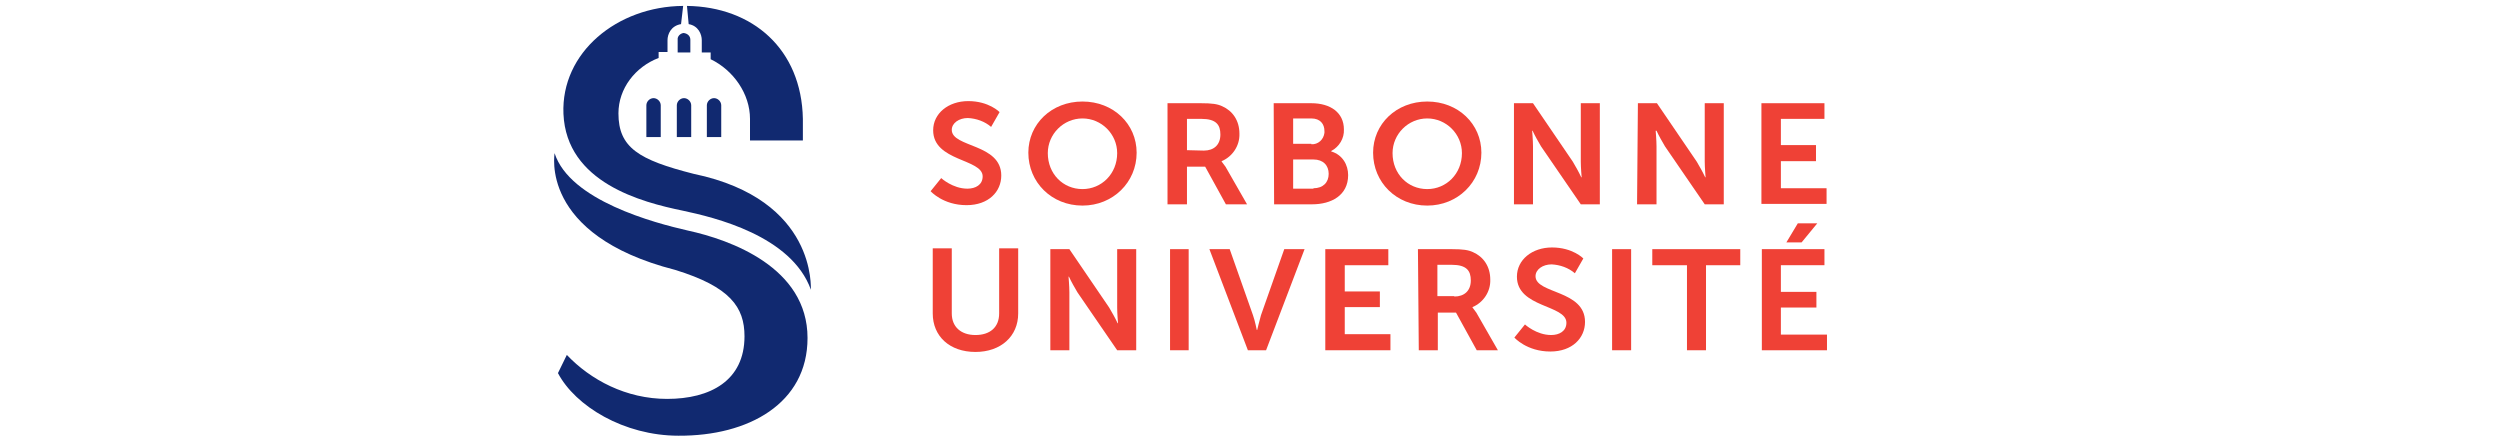
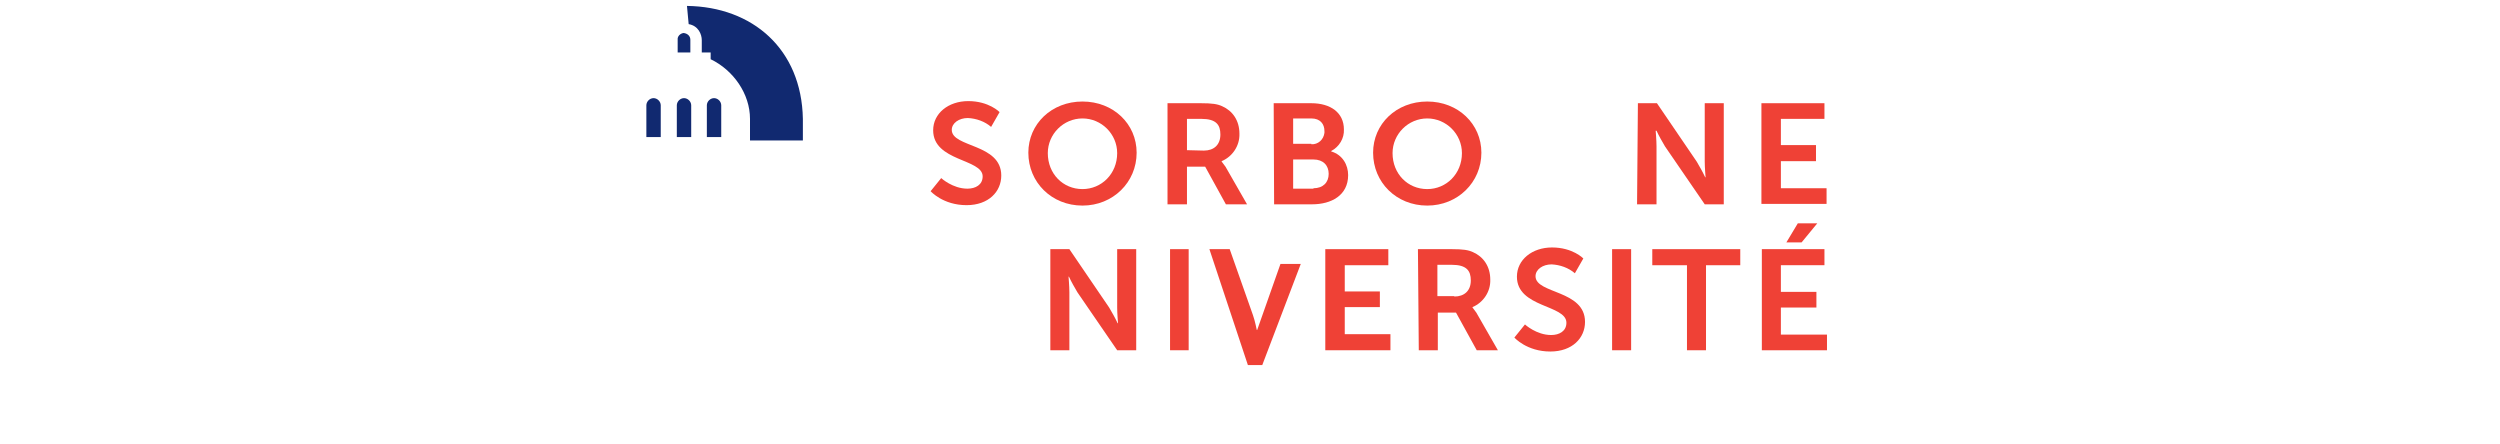
<svg xmlns="http://www.w3.org/2000/svg" xmlns:xlink="http://www.w3.org/1999/xlink" version="1.1" id="_x35_b07d93b-aa08-49f5-b790-2ed2b6a9300e" x="0px" y="0px" viewBox="0 0 591 104.9" style="enable-background:new 0 0 591 104.9;" xml:space="preserve">
  <style type="text/css">
	.st0{fill:#112970;}
	.st1{clip-path:url(#SVGID_2_);}
	.st2{clip-path:url(#SVGID_4_);}
	.st3{clip-path:url(#SVGID_6_);}
	.st4{fill:#EF4136;}
</style>
  <title>ParisDescartes</title>
  <g>
    <g>
      <path class="st0" d="M160,32.4h3.4v-7.5c0-0.9-0.8-1.7-1.7-1.7l0,0c-0.9,0-1.7,0.8-1.7,1.7V32.4z" />
      <path class="st0" d="M152.8,32.4h3.4v-7.5c0-0.9-0.8-1.7-1.7-1.7l0,0c-0.9,0-1.7,0.8-1.7,1.7V32.4z" />
      <path class="st0" d="M167.1,32.4h3.4v-7.5c0-0.9-0.8-1.7-1.7-1.7l0,0c-0.9,0-1.7,0.8-1.7,1.7V32.4z" />
      <path class="st0" d="M162.8,5.7c2.3,0.4,3.1,2.4,3.1,3.8v2.9h2.1V14c5.4,2.6,9.3,8.2,9.3,14.1v5.1h12.5v-5.1l0,0    c-0.3-16.5-11.9-26.5-27.4-26.7L162.8,5.7L162.8,5.7z" />
      <g>
        <defs>
          <rect id="SVGID_1_" x="131" y="1.4" width="252.2" height="101.5" />
        </defs>
        <clipPath id="SVGID_2_">
          <use xlink:href="#SVGID_1_" style="overflow:visible;" />
        </clipPath>
        <g class="st1">
          <path class="st0" d="M160.2,9.4v3h3v-3c0-0.9-0.7-1.5-1.6-1.6C160.8,7.9,160.1,8.6,160.2,9.4C160.2,9.4,160.2,9.4,160.2,9.4      L160.2,9.4z" />
        </g>
      </g>
      <g>
        <defs>
          <rect id="SVGID_3_" x="131" y="1.4" width="252.2" height="101.5" />
        </defs>
        <clipPath id="SVGID_4_">
          <use xlink:href="#SVGID_3_" style="overflow:visible;" />
        </clipPath>
        <g class="st2">
-           <path class="st0" d="M164,41.1c-13-3.3-17.8-6.2-17.8-14.3c0-5.9,4-11,9.5-13.1v-1.4h2.1V9.5c0-1.4,0.8-3.4,3.2-3.8l0.5-4.3      c-15.6,0.1-28.9,11-28.3,25.5c0.7,16.3,18.5,20.9,28.2,22.9c7.5,1.6,25.7,5.9,30.3,18.7C191.6,68.4,193.3,47.2,164,41.1      L164,41.1z" />
-         </g>
+           </g>
      </g>
      <g>
        <defs>
-           <rect id="SVGID_5_" x="131" y="1.4" width="252.2" height="101.5" />
-         </defs>
+           </defs>
        <clipPath id="SVGID_6_">
          <use xlink:href="#SVGID_5_" style="overflow:visible;" />
        </clipPath>
        <g class="st3">
          <path class="st0" d="M159.6,63.8c13,4,16.4,8.8,16.4,15.7c0,10.5-8.1,14.8-18.3,14.8c-9.7,0-18.1-4.5-23.7-10.4l-2.1,4.3      c4.1,7.8,15.6,14.8,28.5,14.8l0,0c16.5,0.1,30.5-7.6,30.5-23.1c0-16.7-18.2-23.2-28.3-25.4c-7.9-1.8-27.9-7.1-31.5-18.3      C131.2,36.1,127.2,55.5,159.6,63.8L159.6,63.8z" />
        </g>
      </g>
    </g>
    <g>
      <path class="st4" d="M222.5,42.1c0,0,2.7,2.5,6.2,2.5c1.9,0,3.6-0.9,3.6-2.9c0-4.2-11.7-3.5-11.7-10.9c0-4,3.6-6.9,8.3-6.9    c4.9,0,7.4,2.6,7.4,2.6l-2,3.5c-1.5-1.3-3.5-2-5.5-2.1c-2.1,0-3.8,1.2-3.8,2.8c0,4.2,11.7,3.2,11.7,10.8c0,3.8-3,7-8.2,7    c-5.6,0-8.5-3.3-8.5-3.3L222.5,42.1L222.5,42.1z" />
      <path class="st4" d="M255.9,44.7c4.5,0,8.2-3.6,8.2-8.5c0-4.5-3.7-8.2-8.2-8.2s-8.2,3.7-8.2,8.2C247.7,41.1,251.3,44.7,255.9,44.7    z M255.9,24c7.3,0,12.8,5.3,12.8,12.1c0,7-5.6,12.5-12.8,12.5c-7.3,0-12.8-5.5-12.8-12.5C243.1,29.3,248.6,24,255.9,24L255.9,24z" />
      <path class="st4" d="M284.6,35.6c2.4,0,3.9-1.4,3.9-3.8c0-2.3-1-3.7-4.5-3.7h-3.4v7.4L284.6,35.6z M275.9,24.4h8    c2.7,0,3.9,0.2,5,0.7c2.5,1.1,4.1,3.4,4.1,6.5c0.1,2.8-1.6,5.4-4.2,6.5v0.1c0.3,0.4,0.6,0.8,0.9,1.2l5.1,8.9h-5l-4.9-8.9h-4.3v8.9    h-4.6V24.4z" />
      <path class="st4" d="M310.5,44.5c2.3,0,3.6-1.4,3.6-3.4s-1.3-3.4-3.6-3.4h-4.8v6.9H310.5z M310,34.1c1.6,0.1,2.9-1.1,3.1-2.7    c0-0.1,0-0.2,0-0.4c0-1.7-1-3-3.1-3h-4.3v6H310z M301.1,24.4h8.9c4.5,0,7.7,2.2,7.7,6.2c0.1,2.1-1.1,4.1-3,5.1v0.1    c2.7,0.8,4,3.2,4,5.6c0,4.8-4,6.9-8.5,6.9h-9L301.1,24.4L301.1,24.4z" />
      <path class="st4" d="M337.4,44.7c4.5,0,8.2-3.6,8.2-8.5c0-4.5-3.7-8.2-8.2-8.2c-4.5,0-8.2,3.7-8.2,8.2    C329.2,41.1,332.8,44.7,337.4,44.7z M337.4,24c7.3,0,12.8,5.3,12.8,12.1c0,7-5.6,12.5-12.8,12.5c-7.3,0-12.8-5.5-12.8-12.5    C324.6,29.3,330.1,24,337.4,24L337.4,24z" />
-       <path class="st4" d="M357.9,24.4h4.5l9.4,13.8c0.7,1.2,1.4,2.4,2,3.7h0.1c0,0-0.2-2.3-0.2-3.7V24.4h4.5v23.9h-4.5l-9.4-13.7    c-0.7-1.2-1.4-2.4-2-3.7h-0.1c0,0,0.2,2.3,0.2,3.7v13.7h-4.5L357.9,24.4L357.9,24.4z" />
      <path class="st4" d="M387.2,24.4h4.5l9.4,13.8c0.7,1.2,1.4,2.4,2,3.7h0.1c0,0-0.2-2.3-0.2-3.7V24.4h4.5v23.9H403l-9.4-13.7    c-0.7-1.2-1.4-2.4-2-3.7h-0.2c0,0,0.2,2.3,0.2,3.7v13.7h-4.6L387.2,24.4L387.2,24.4z" />
      <polygon class="st4" points="416.4,24.4 431.3,24.4 431.3,28.1 421,28.1 421,34.3 429.3,34.3 429.3,38.1 421,38.1 421,44.5     431.8,44.5 431.8,48.2 416.4,48.2   " />
-       <path class="st4" d="M220.5,58.7h4.5v15.4c0,3.2,2.2,5.1,5.6,5.1c3.4,0,5.6-1.8,5.6-5.1V58.7h4.5v15.4c0,5.4-4.1,9.1-10.1,9.1    c-6.1,0-10.1-3.7-10.1-9.1V58.7L220.5,58.7z" />
      <path class="st4" d="M248.3,58.9h4.5l9.4,13.8c0.7,1.2,1.4,2.4,2,3.7h0.1c0,0-0.2-2.3-0.2-3.7V58.9h4.5v23.9h-4.5l-9.4-13.7    c-0.7-1.2-1.4-2.4-2-3.7h-0.1c0,0,0.2,2.3,0.2,3.7v13.7h-4.5L248.3,58.9L248.3,58.9z" />
      <polygon class="st4" points="276.6,58.9 281,58.9 281,82.8 276.6,82.8   " />
-       <path class="st4" d="M285.9,58.9h4.8l5.5,15.6c0.5,1.4,0.9,3.5,0.9,3.5h0.1c0,0,0.5-2.1,0.9-3.5l5.5-15.6h4.8l-9.1,23.9H295    L285.9,58.9L285.9,58.9z" />
+       <path class="st4" d="M285.9,58.9h4.8l5.5,15.6c0.5,1.4,0.9,3.5,0.9,3.5h0.1l5.5-15.6h4.8l-9.1,23.9H295    L285.9,58.9L285.9,58.9z" />
      <polygon class="st4" points="313.3,58.9 328.2,58.9 328.2,62.7 317.9,62.7 317.9,68.9 326.2,68.9 326.2,72.6 317.9,72.6 317.9,79     328.7,79 328.7,82.8 313.3,82.8   " />
      <path class="st4" d="M343.8,70.1c2.4,0,3.9-1.4,3.9-3.8c0-2.3-1-3.7-4.5-3.7h-3.4v7.4H343.8z M335.2,58.9h8c2.7,0,3.9,0.2,5,0.7    c2.5,1.1,4.1,3.4,4.1,6.5c0.1,2.8-1.6,5.4-4.2,6.5v0.1c0.3,0.4,0.6,0.8,0.9,1.2l5.1,8.9h-5l-4.9-8.9h-4.3v8.9h-4.5L335.2,58.9    L335.2,58.9z" />
      <path class="st4" d="M360.5,76.7c0,0,2.7,2.5,6.2,2.5c1.9,0,3.6-0.9,3.6-2.9c0-4.3-11.7-3.5-11.7-10.9c0-4,3.6-6.9,8.3-6.9    c4.9,0,7.4,2.6,7.4,2.6l-2,3.5c-1.5-1.3-3.5-2-5.5-2.1c-2.1,0-3.8,1.2-3.8,2.8c0,4.2,11.7,3.2,11.7,10.8c0,3.8-3,7-8.2,7    c-5.6,0-8.5-3.3-8.5-3.3L360.5,76.7L360.5,76.7z" />
      <polygon class="st4" points="381.1,58.9 385.6,58.9 385.6,82.8 381.1,82.8   " />
      <polygon class="st4" points="398.8,62.7 390.6,62.7 390.6,58.9 411.4,58.9 411.4,62.7 403.3,62.7 403.3,82.8 398.8,82.8   " />
      <path class="st4" d="M425,52.8h4.6l-3.7,4.5h-3.6L425,52.8z M416.4,58.9h14.9v3.8H421v6.3h8.4v3.7H421v6.4h10.9v3.7h-15.4V58.9z" />
    </g>
  </g>
</svg>